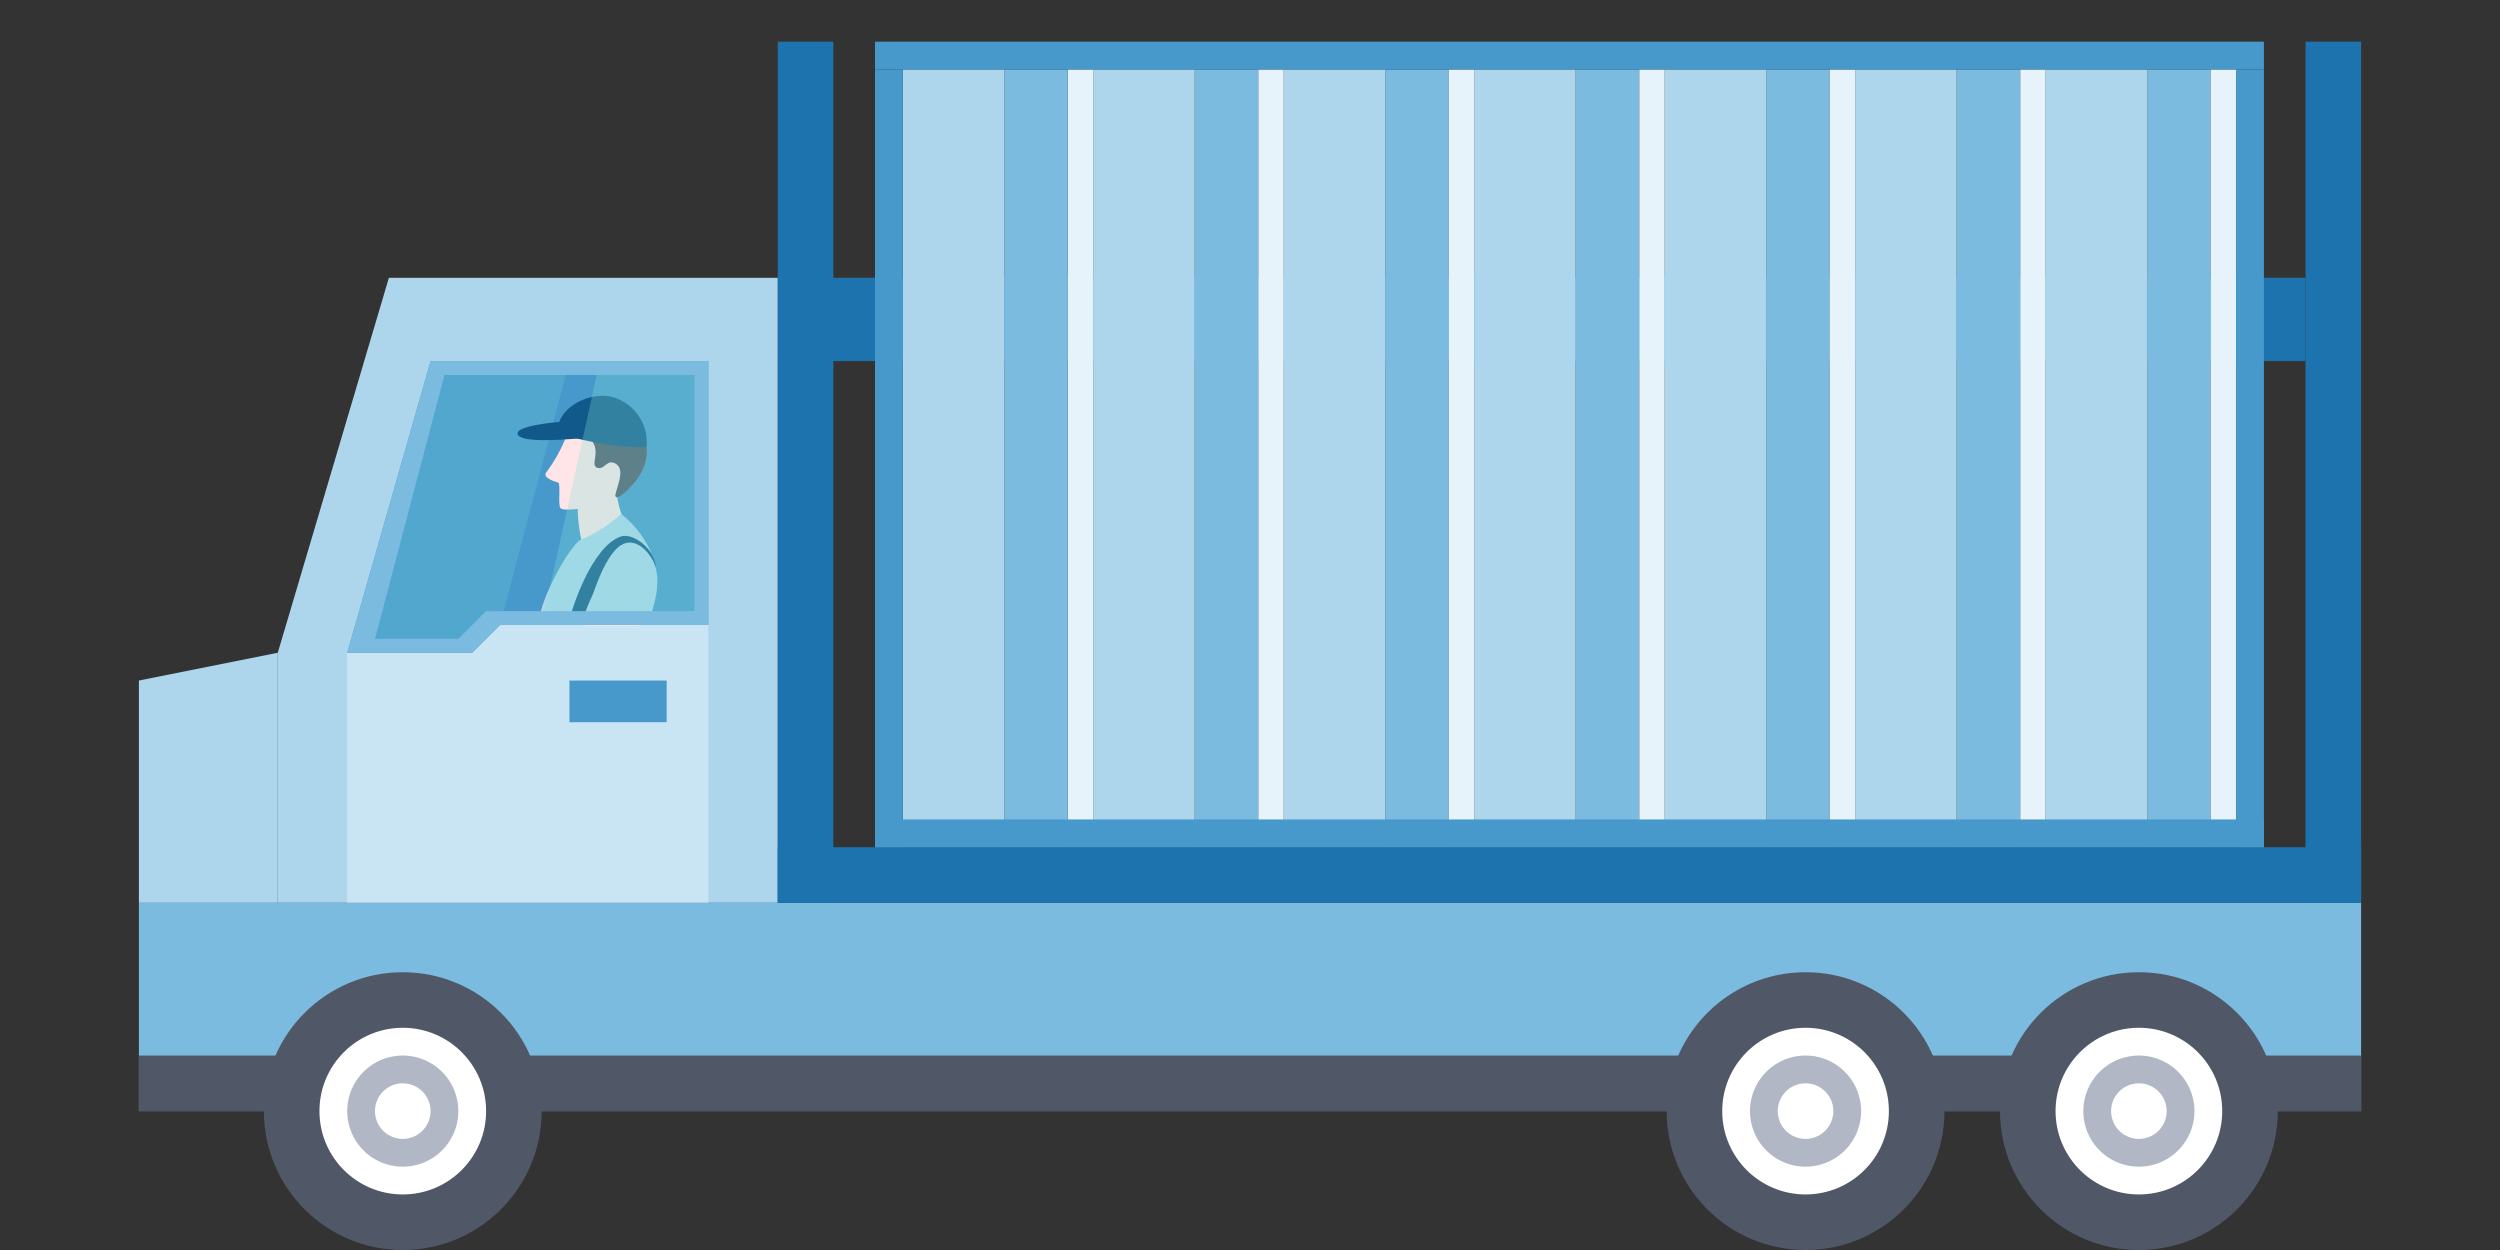
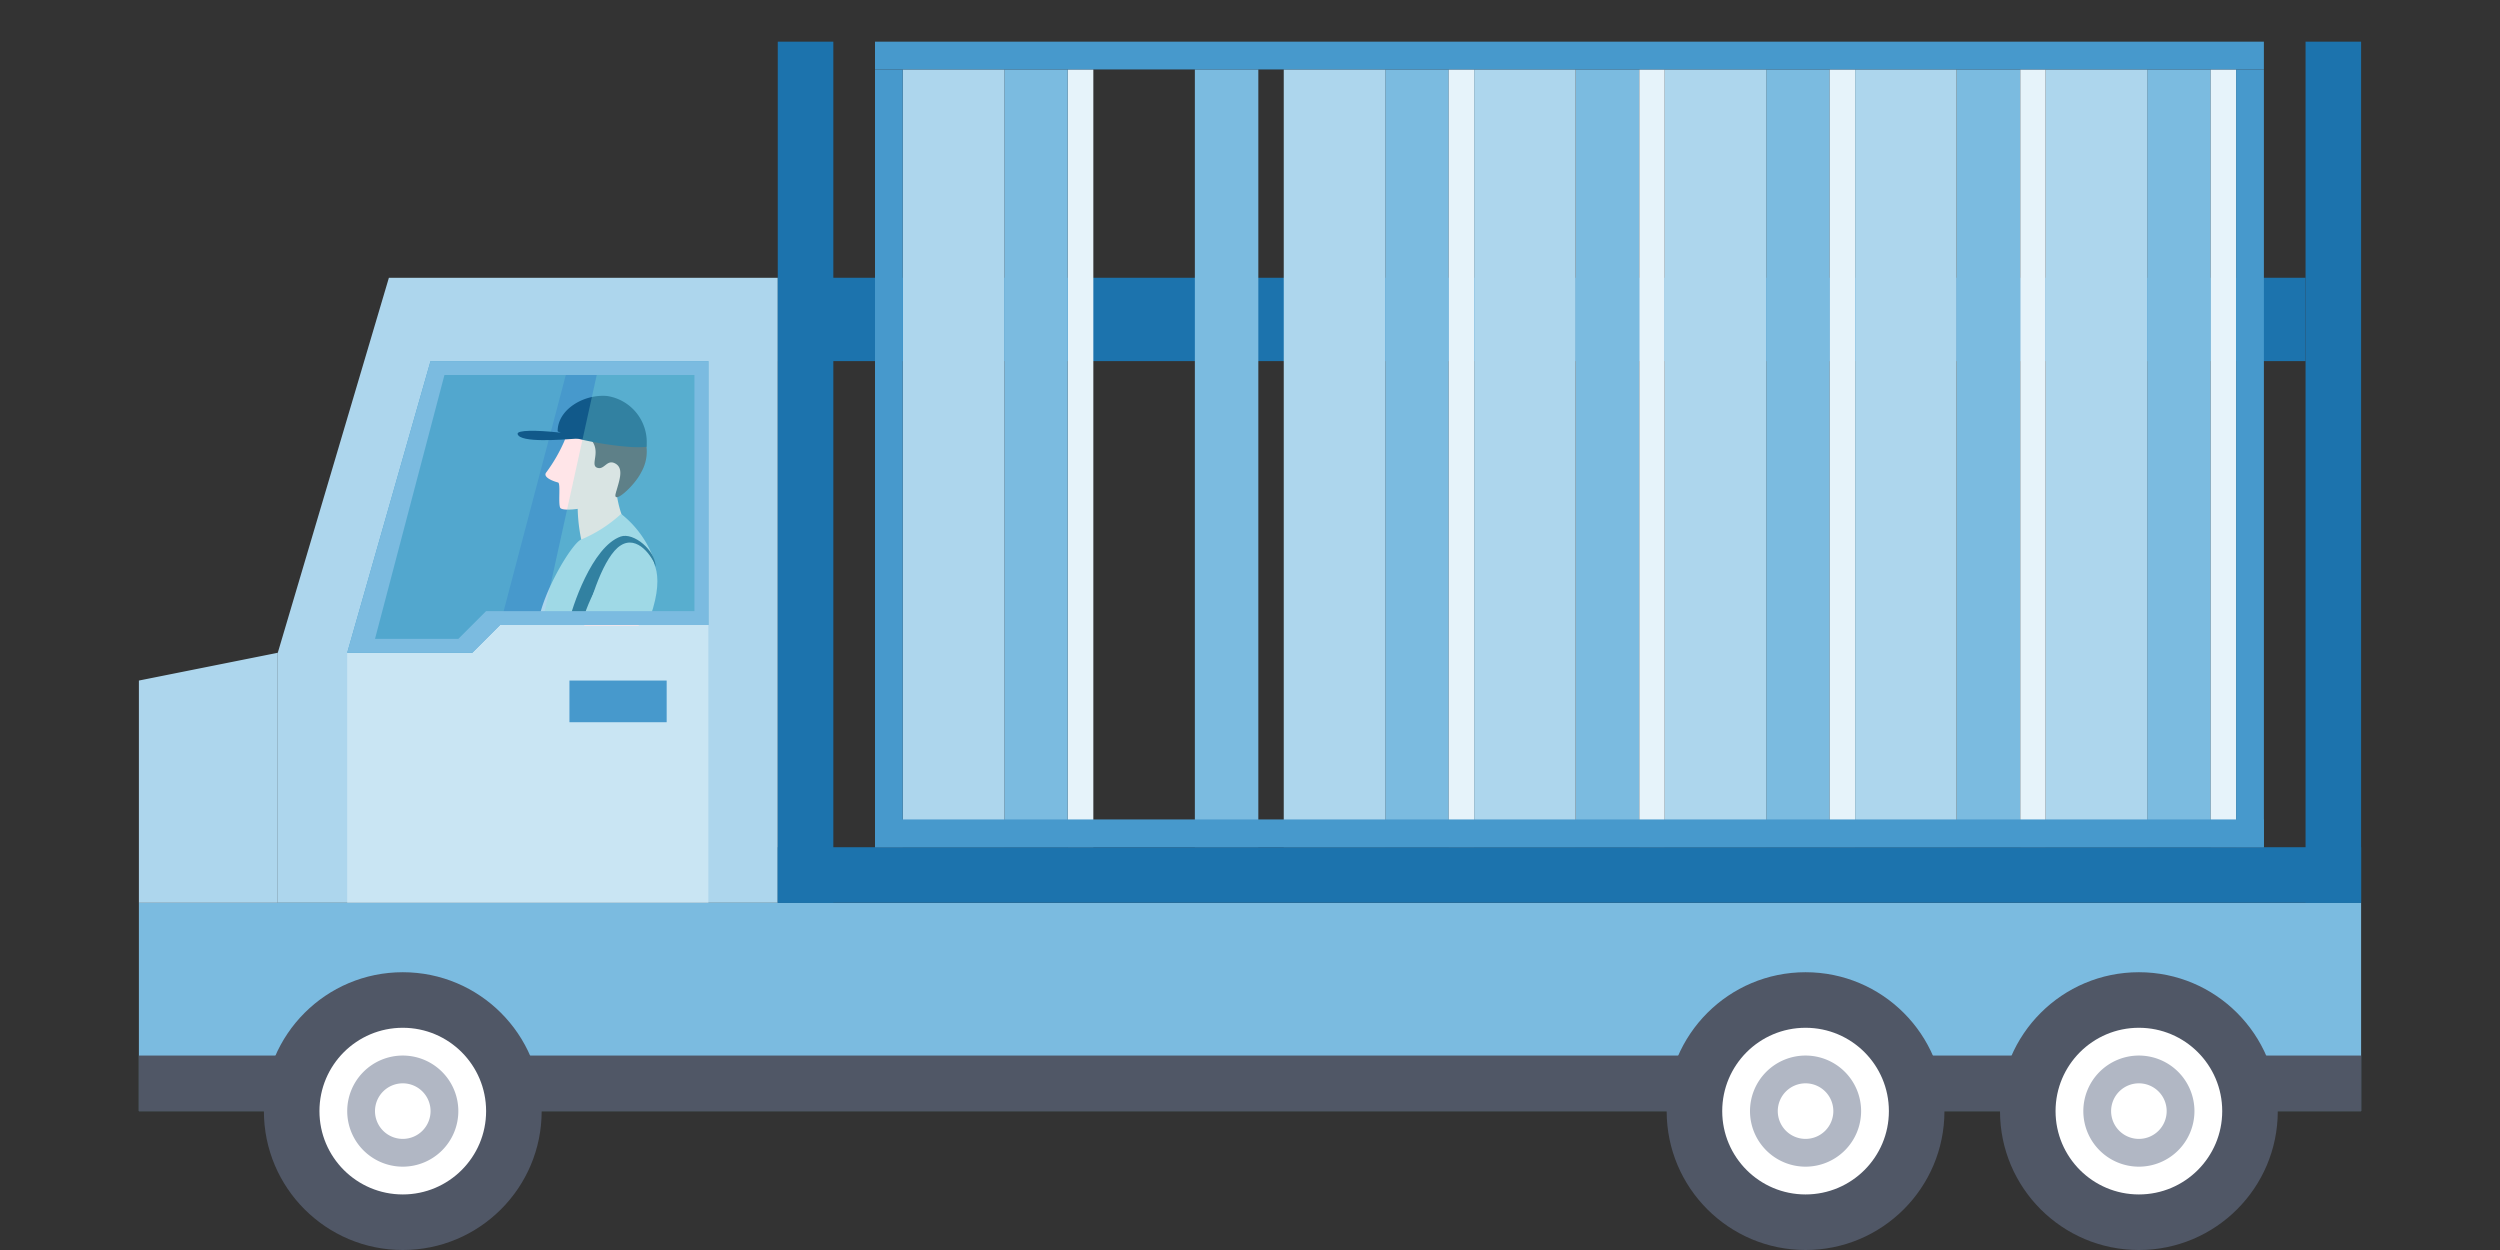
<svg xmlns="http://www.w3.org/2000/svg" viewBox="0 0 180 90">
  <rect x="0" y="0" width="180" height="90" fill="#333333" stroke="none" />
  <rect x="56" y="20" width="110" height="6" fill="#1c73ad" />
  <rect x="72.31" y="5" width="4.57" height="56" fill="#7bbbe0" />
  <rect x="65" y="5" width="7.31" height="56" fill="#add6ed" />
  <rect x="76.89" y="5" width="1.83" height="56" fill="#e6f3fa" />
  <rect x="86.03" y="5" width="4.57" height="56" fill="#7bbbe0" />
-   <rect x="78.71" y="5" width="7.31" height="56" fill="#add6ed" />
-   <rect x="90.6" y="5" width="1.83" height="56" fill="#e6f3fa" />
  <rect x="99.74" y="5" width="4.57" height="56" fill="#7bbbe0" />
  <rect x="92.43" y="5" width="7.31" height="56" fill="#add6ed" />
  <rect x="104.31" y="5" width="1.83" height="56" fill="#e6f3fa" />
  <rect x="113.46" y="5" width="4.57" height="56" fill="#7bbbe0" />
  <rect x="106.14" y="5" width="7.31" height="56" fill="#add6ed" />
  <rect x="118.03" y="5" width="1.83" height="56" fill="#e6f3fa" />
  <rect x="127.17" y="5" width="4.57" height="56" fill="#7bbbe0" />
  <rect x="119.86" y="5" width="7.31" height="56" fill="#add6ed" />
  <rect x="131.74" y="5" width="1.83" height="56" fill="#e6f3fa" />
  <rect x="140.89" y="5" width="4.57" height="56" fill="#7bbbe0" />
  <rect x="133.57" y="5" width="7.31" height="56" fill="#add6ed" />
  <rect x="145.46" y="5" width="1.83" height="56" fill="#e6f3fa" />
  <rect x="154.6" y="5" width="4.57" height="56" fill="#7bbbe0" />
  <rect x="147.29" y="5" width="7.31" height="56" fill="#add6ed" />
  <rect x="159.17" y="5" width="1.83" height="56" fill="#e6f3fa" />
  <polygon points="56 20 56 65 20 65 20 47 28 20 56 20" fill="#add6ed" />
  <rect x="10" y="65" width="160" height="15" fill="#7bbbe0" />
  <polygon points="20 47 20 65 10 65 10 49 20 47" fill="#add6ed" />
  <rect x="10" y="76" width="160" height="4" fill="#505766" />
  <rect x="56" y="61" width="114" height="4" fill="#1c73ad" />
  <rect x="56" y="3" width="4" height="62" fill="#1c73ad" />
  <rect x="166" y="3" width="4" height="62" fill="#1c73ad" />
  <circle cx="29" cy="80" r="10" fill="#505766" />
  <circle cx="29" cy="80" r="6" fill="#fff" />
  <path d="M29,78a2,2,0,1,1-2,2,2,2,0,0,1,2-2m0-2a4,4,0,1,0,4,4,4,4,0,0,0-4-4Z" fill="#b1b7c4" />
  <circle cx="154" cy="80" r="10" fill="#505766" />
  <circle cx="154" cy="80" r="6" fill="#fff" />
  <path d="M154,78a2,2,0,1,1-2,2,2,2,0,0,1,2-2m0-2a4,4,0,1,0,4,4,4,4,0,0,0-4-4Z" fill="#b1b7c4" />
  <rect x="63" y="5" width="2" height="56" fill="#4799cc" />
  <rect x="161" y="5" width="2" height="56" fill="#4799cc" />
  <rect x="63" y="3" width="100" height="2" fill="#4799cc" />
  <rect x="63" y="59" width="100" height="2" fill="#4799cc" />
  <g opacity="0.5">
    <polygon points="51 45 51 65 25 65 25 47 26 45 51 45" fill="#e6f3fa" />
  </g>
  <polygon points="51 26 31 26 25 47 34 47 36 45 51 45 51 26" fill="#4799cc" />
  <g opacity="0.2">
    <polygon points="41 26 31 26 25 47 34 47 36 45 41 26" fill="#7ee0d7" />
  </g>
  <rect x="41" y="49" width="7" height="3" fill="#4799cc" />
  <path d="M40.65,31.72A11.45,11.45,0,0,1,39.34,34c-.33.39.64.69.84.74s0,1.46.15,1.81,2.47,0,3.1-.46,2.3-1.35,2.26-3.2S44.9,30,43.46,30,41,30.31,40.65,31.72Z" fill="#ffe5e8" />
  <path d="M44.33,34.65a7.83,7.83,0,0,0,.66,3c.35.44-2.75,2.52-3,1.78a11.94,11.94,0,0,1-.29-4.67C42,33.45,44.23,33.54,44.33,34.65Z" fill="#ffe5e8" />
  <path d="M47.12,40.38A7.37,7.37,0,0,0,44.72,37a9.91,9.91,0,0,1-2.91,1.86c-.67.35-2.69,3.67-3.07,6V45h7.54Z" fill="#add6ed" />
  <path d="M44.69,39.27c1.2-.77,2.31.82,2.52,1.56,0-1.21-1.59-2.52-2.52-2.2-2.06.73-3.53,5.1-3.78,6.37h1.21C42.44,43.23,43.5,40,44.69,39.27Z" fill="#11598a" />
  <path d="M42.62,44.05a3.81,3.81,0,0,0-.56,1H46C45.53,44.1,43.07,43.47,42.62,44.05Z" fill="#ffe5e8" />
  <path d="M46.11,39.62C44.33,39,42.39,43.09,42,44.54c.17.15.38.3.6.46h4C48,41.48,47.14,40,46.11,39.62Z" fill="#add6ed" />
  <path d="M41.28,30.2c-.54.53,1.29.89,1.56,2,.18.7-.3,1.36.2,1.49s.67-.67,1.29-.3.23,1.28,0,2.14S45.68,35,46.17,34a3,3,0,0,0-.53-3.66A3.37,3.37,0,0,0,41.28,30.2Z" fill="#505766" />
-   <path d="M41.57,31.58c-1.18.08-4.1.32-4.3-.32s3.1-.89,3.1-.89S43.54,31.43,41.57,31.58Z" fill="#11598a" />
+   <path d="M41.57,31.58c-1.18.08-4.1.32-4.3-.32S43.54,31.43,41.57,31.58Z" fill="#11598a" />
  <path d="M46.55,32.17c-1.32.19-5.54-.51-6.4-1.12,0-1.56,1.87-2.68,3.55-2.54A3.36,3.36,0,0,1,46.55,32.17Z" fill="#11598a" />
  <g opacity="0.3">
    <polygon points="51 26.02 43.18 26.02 39 45 51 45 51 26.02" fill="#7ee0d7" />
  </g>
  <path d="M50,27V44H35l-2,2H27l5-19m-1-1L25,47h9l2-2H51V26Z" fill="#7bbbe0" />
  <circle cx="130" cy="80" r="10" fill="#505766" />
  <circle cx="130" cy="80" r="6" fill="#fff" />
  <path d="M130,78a2,2,0,1,1-2,2,2,2,0,0,1,2-2m0-2a4,4,0,1,0,4,4,4,4,0,0,0-4-4Z" fill="#b1b7c4" />
</svg>